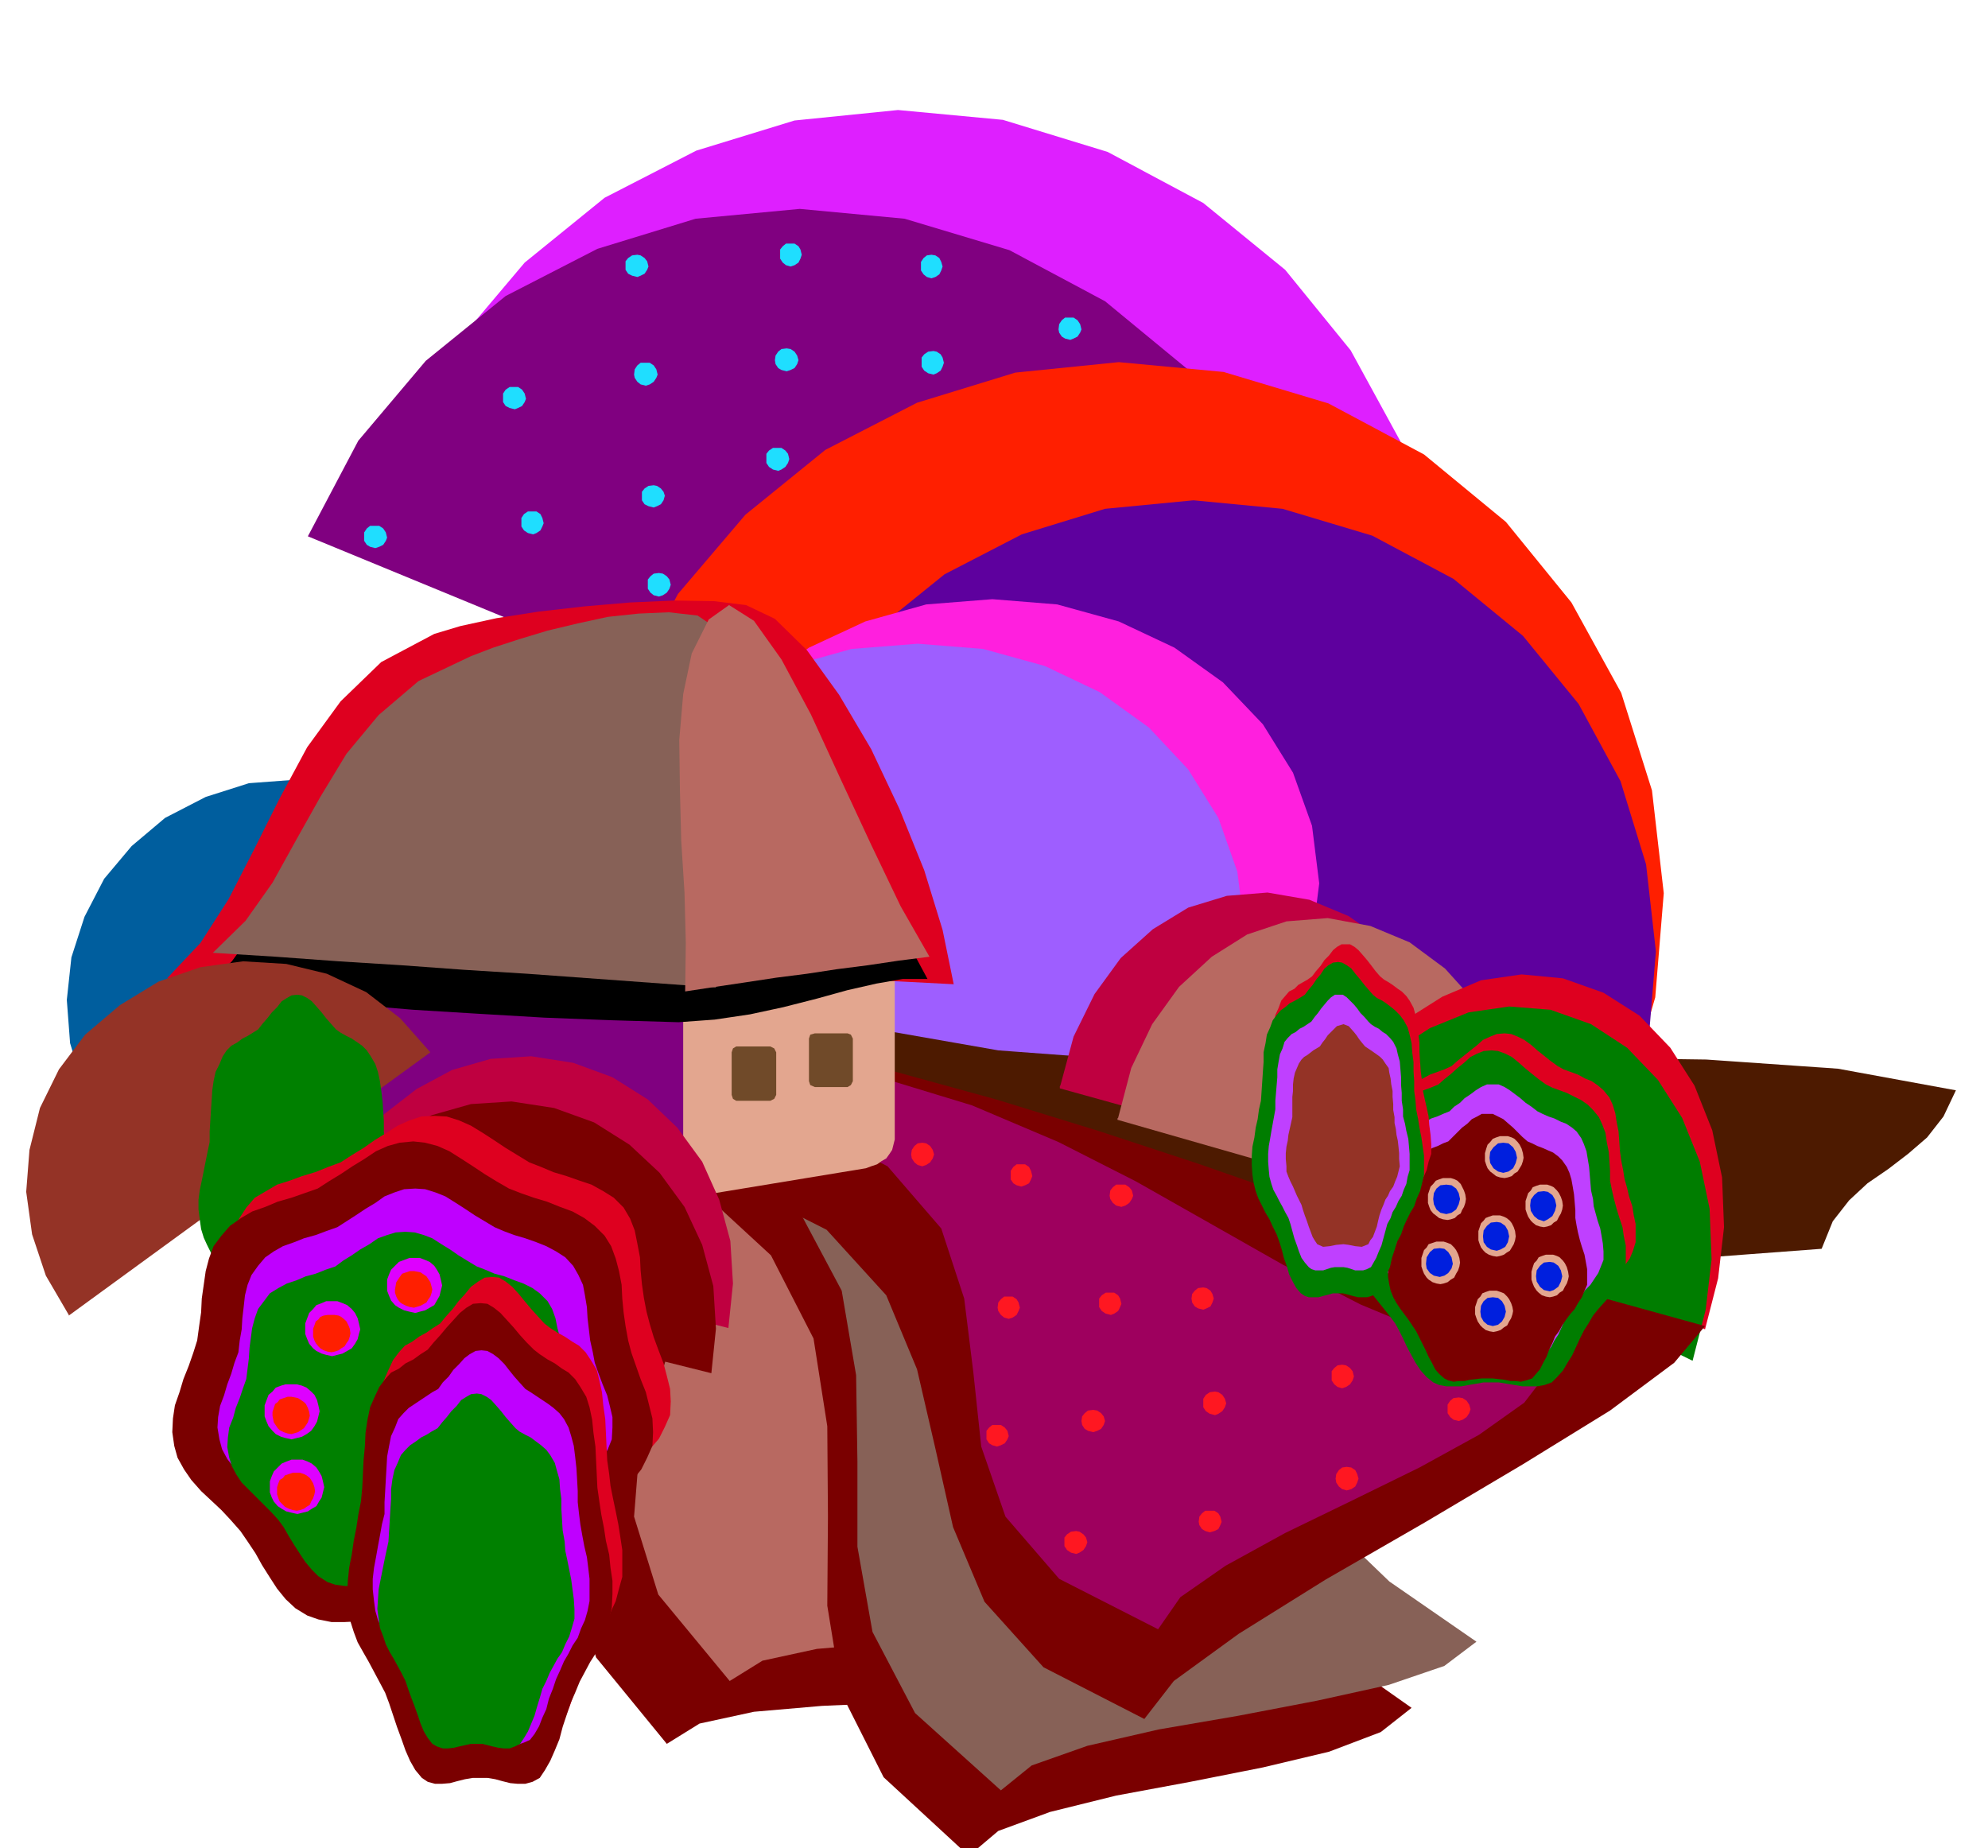
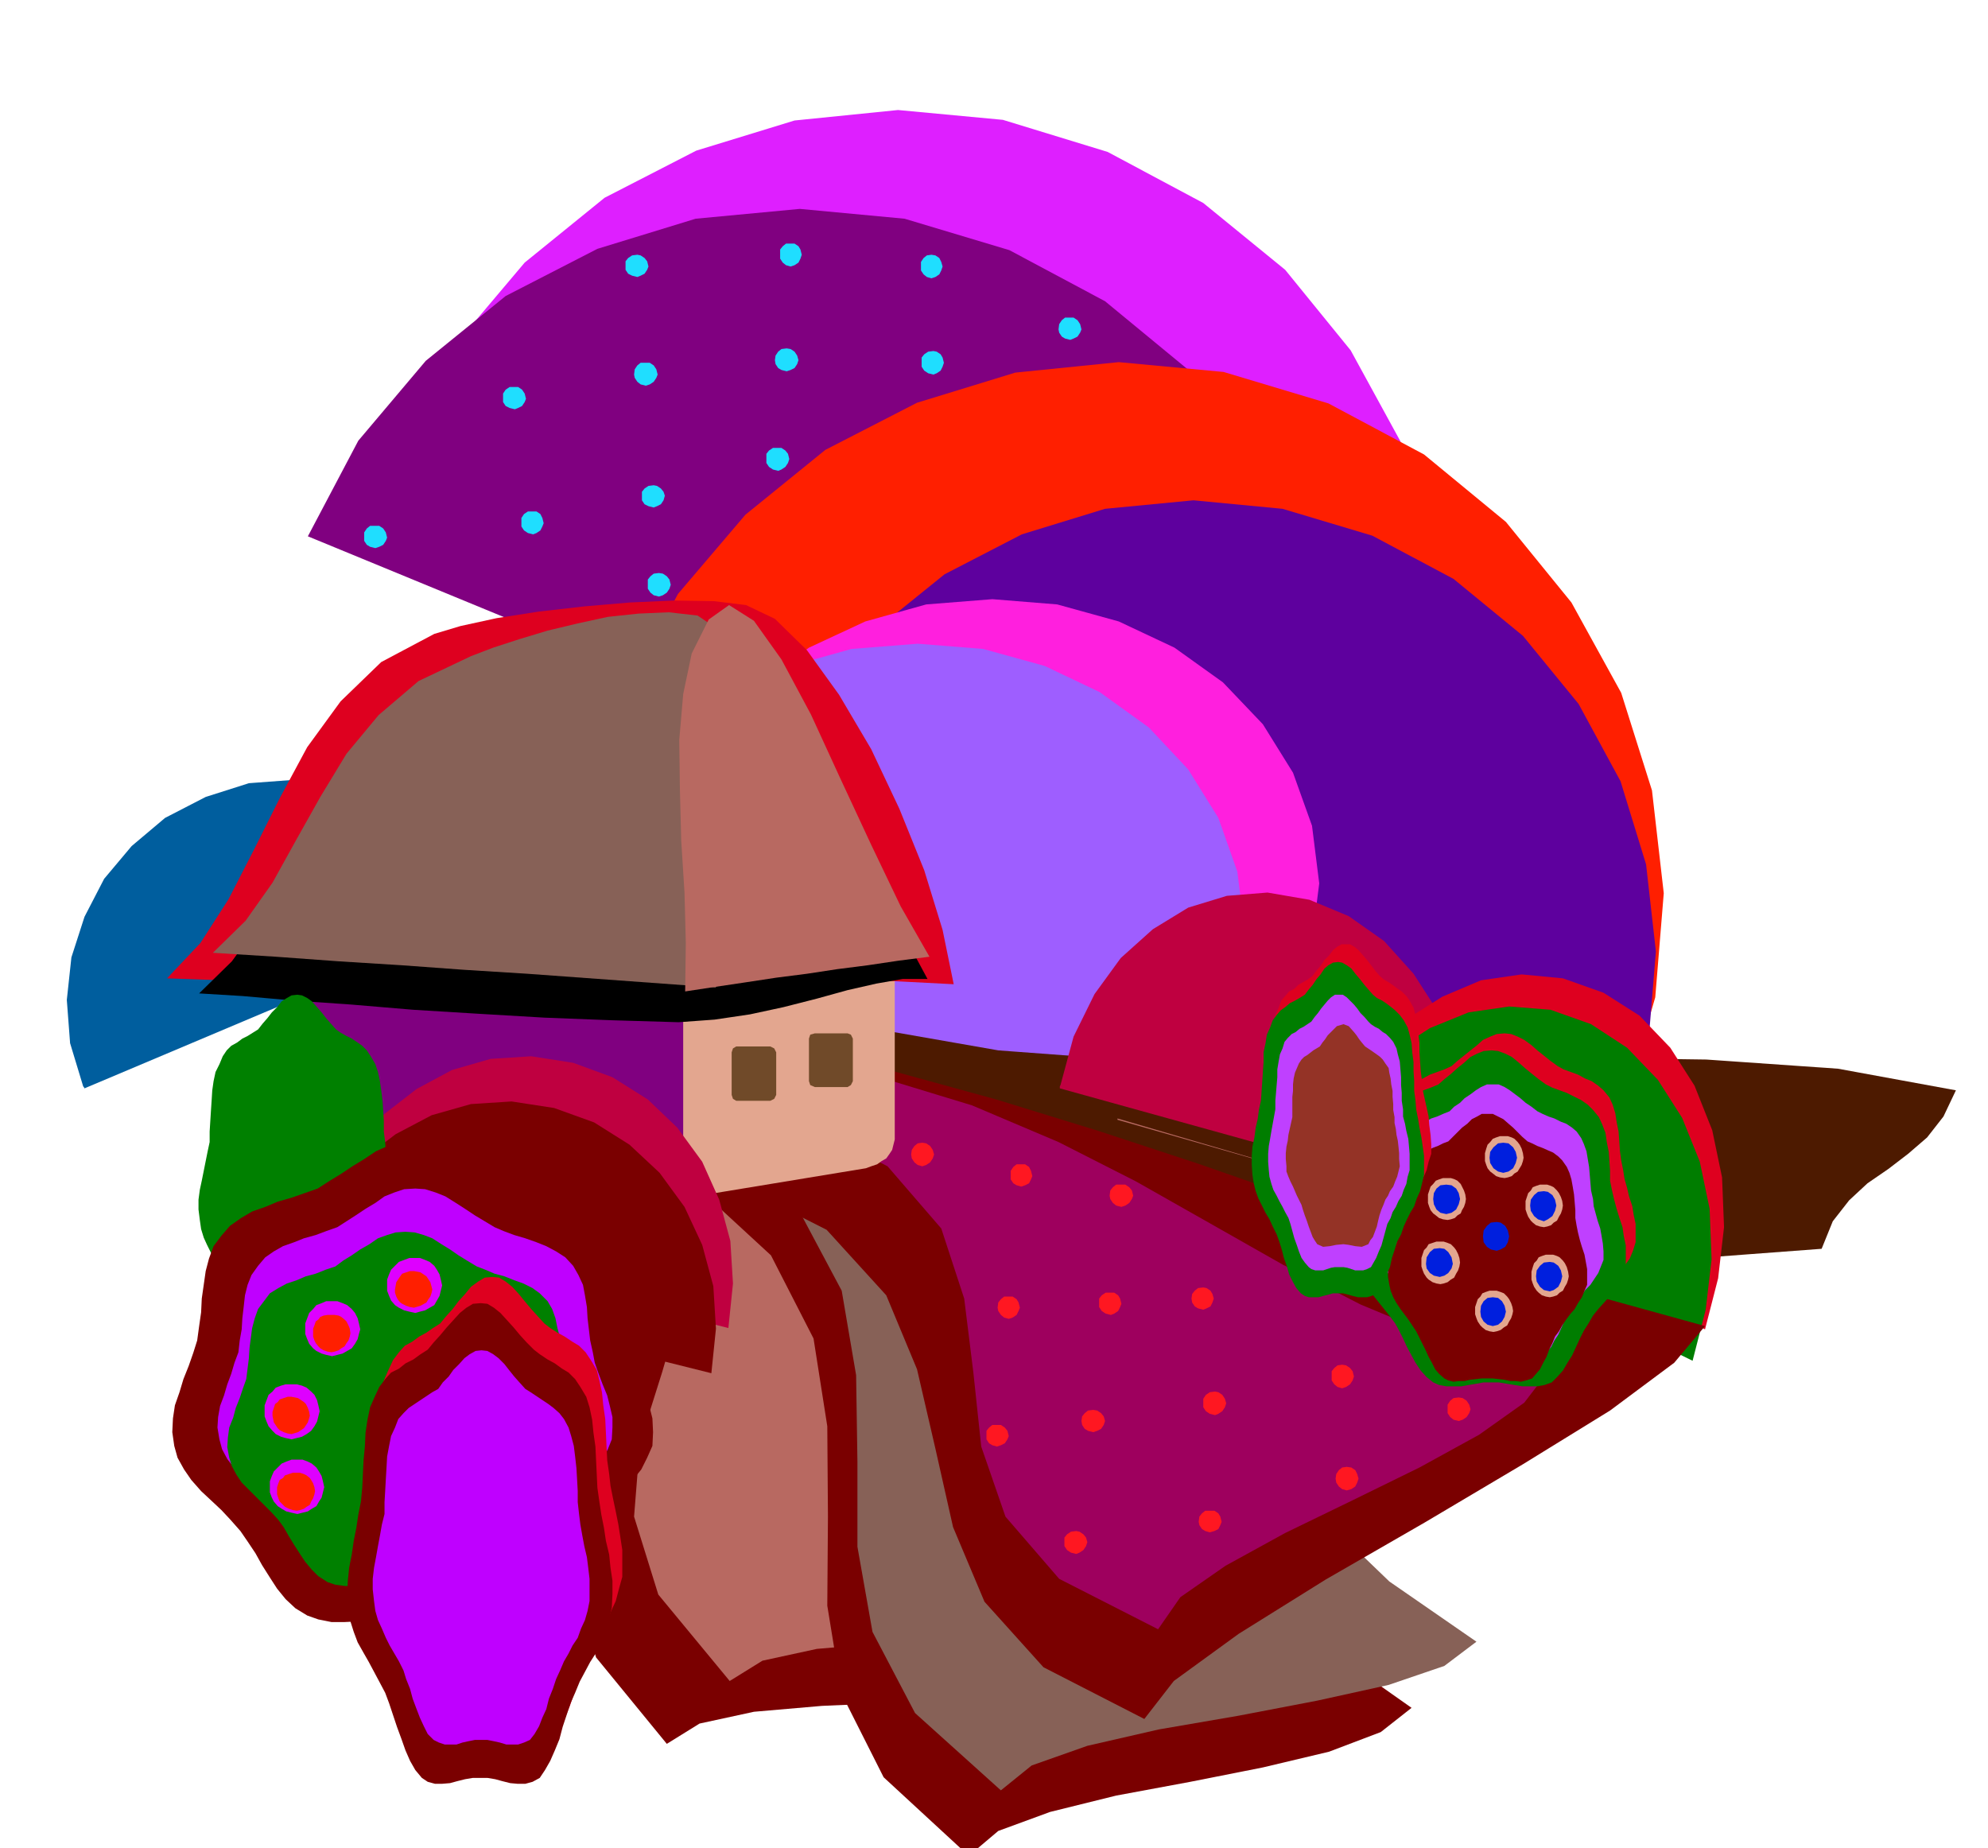
<svg xmlns="http://www.w3.org/2000/svg" fill-rule="evenodd" height="455.921" preserveAspectRatio="none" stroke-linecap="round" viewBox="0 0 3035 2822" width="490.455">
  <style>.pen1{stroke:none}.brush2{fill:purple}.brush3{fill:#ff1f00}.brush8{fill:#bf0040}.brush9{fill:#b86961}.brush10{fill:#de001f}.brush11{fill:#007d00}.brush13{fill:#7a0000}.brush14{fill:#876157}.brush16{fill:#e3a68f}.brush19{fill:#943326}.brush20{fill:green}.brush21{fill:#bf00ff}.brush22{fill:#bf40ff}.brush23{fill:#de00ff}.brush24{fill:#001fde}</style>
  <path class="pen1" style="fill:#de1fff" d="m1383 983 759 319 1-3 2-3 46-158 13-158-19-157-47-149-76-139-100-123-125-102-146-78-160-49-160-15-158 16-150 46-140 72-122 99-103 122-77 146 762 314z" />
  <path class="pen1 brush2" d="m1232 1133 760 319v-3l1-2 46-158 14-159-18-157-47-149-76-138-100-123-125-103-146-78-160-48-160-15-159 15-150 46-140 72-122 99-103 122-77 146 762 314z" />
  <path class="pen1 brush3" d="m1719 1367 760 320 1-3 1-3 46-158 13-159-18-157-47-149-76-138-100-123-125-103-146-78-160-48-160-15-158 16-150 46-140 72-122 99-103 121-77 146 761 314z" />
  <path class="pen1" style="fill:#5e009e" d="m1833 1455 643 271 1-2 1-2 39-135 11-134-15-133-39-127-64-118-85-104-106-87-124-66-137-41-136-13-135 13-127 39-118 61-104 84-87 104-65 124 647 266z" />
  <path class="pen1" style="fill:#ff1fde" d="m1515 915 99 8 94 26 85 40 74 53 61 64 46 74 29 81 11 88-11 87-29 82-46 74-61 65-74 52-85 41-94 25-99 10-101-10-93-25-86-41-73-52-62-65-46-74-29-82-10-87 10-88 29-81 46-74 62-64 73-53 86-40 93-26 101-8z" />
  <path class="pen1" style="fill:#9e5eff" d="m1401 983 100 8 94 26 84 40 75 54 60 64 46 74 29 82 11 88-11 86-29 82-46 73-60 65-75 52-84 41-94 25-100 10-101-10-93-25-86-41-73-52-61-65-46-73-29-82-10-86 10-88 29-82 46-74 61-64 73-54 86-40 93-26 101-8z" />
  <path class="pen1" style="fill:#4d1a00" d="m2781 1907-213 16-198 3-186-10-176-22-173-37-171-49-175-63-181-75 28-20 8-13-5-9-12-6-13-7-5-9 8-14 30-19 177 31 201 15 216 2 224-2 223-4 217 3 201 14 180 33-19 40-25 32-29 25-30 23-32 22-28 26-25 32-17 42z" />
  <path class="pen1 brush8" d="m1928 1748-310-86v-3l1-2 20-74 32-65 40-55 49-44 54-33 59-18 62-5 64 11 60 25 54 38 45 50 38 59 26 66 17 72 4 76-7 78-308-90z" />
-   <path class="pen1 brush9" d="m2020 1800-314-90v-2l1-1 20-76 32-67 41-57 50-46 54-34 60-20 63-5 65 12 60 25 54 40 46 51 38 62 26 68 17 74 4 78-7 81-310-93z" />
+   <path class="pen1 brush9" d="m2020 1800-314-90v-2z" />
  <path class="pen1 brush10" d="m2311 1885-293-141 1-2 1-1 32-72 43-61 50-50 57-36 59-25 62-9 63 6 62 22 55 35 47 49 37 58 27 68 15 72 3 76-9 78-20 78-292-145z" />
  <path class="pen1 brush11" d="m2291 1934-292-141 1-2 1-1 32-72 43-61 50-50 57-37 59-24 62-9 63 5 62 22 55 36 47 49 37 58 27 67 15 72 3 77-9 77-20 78-293-144z" />
  <path class="pen1" style="fill:#005e9e" d="m444 1529-315 133-1-2-1-1-20-66-5-66 7-65 20-62 30-58 42-50 51-43 62-32 66-21 67-5 65 6 63 19 57 29 51 42 43 51 33 61-315 130z" />
  <path class="pen1 brush13" d="m1018 2663-108-132-37-119 9-113 34-108 32-110 10-112-38-120-106-129 47-6 48-6 48-6 48-5 47-6 48-6 48-5 48-5 111 105 72 108 46 108 34 110 32 109 47 109 72 107 111 107-52 29-82 18-105 9-113 6-114 5-104 9-83 18-50 31z" />
  <path class="pen1 brush9" d="m1114 2567-109-132-37-119 9-113 34-108 32-110 10-113-38-120-106-129 48-6 48-5 48-6 48-5 47-6 48-5 48-6 48-5 110 105 72 108 46 109 34 110 33 109 46 109 72 107 111 106-52 30-82 18-104 8-113 6-114 5-104 9-83 18-50 31z" />
  <path class="pen1 brush13" d="m1479 2834-130-120-64-127-22-135 1-136-1-138-21-134-65-127-128-118 43-13 41-9 37-8 38-7 36-8 38-8 40-9 45-11 131 92 103 107 84 118 76 124 75 122 84 119 103 107 132 93-47 37-79 30-101 24-111 22-113 21-101 25-79 29-45 38z" />
  <path class="pen1 brush14" d="m1528 2734-131-118-65-124-23-130v-130l-2-132-22-129-66-124-129-115 45-12 45-8 43-6 43-4 42-5 43-6 44-8 46-10 132 89 106 102 88 110 80 115 79 113 89 111 106 102 133 92-49 37-85 29-109 24-120 23-122 21-109 25-85 30-47 38z" />
  <path class="pen1 brush13" d="m1747 2625-154-79-90-100-48-114-27-120-28-121-47-113-91-100-152-77 37-24 33-21 28-20 27-18 26-20 29-19 32-22 39-22 160 44 156 48 152 50 152 53 150 51 153 51 156 48 163 45-47 56-98 73-133 82-150 89-151 87-133 83-99 72-45 58z" />
  <path class="pen1" style="fill:#9e005e" d="m1768 2488-151-77-82-95-37-107-12-113-14-113-35-107-82-95-150-77 32-19 18-9 9-3h4l3-1 10-3 18-9 34-18 151 46 132 56 118 60 113 64 111 63 119 61 132 55 154 48-36 47-69 49-91 50-102 50-103 50-91 50-69 48-34 49z" />
  <path class="pen1 brush16" d="M1055 1392h275l9 3 7 3 7 6 5 6 4 8 2 8 2 10v304l-2 8-2 8-4 6-5 7-7 4-7 5-9 3-8 3-267 44-9-1-8-2-8-5-6-5-6-8-4-8-3-9v-364l3-8 3-8 6-6 6-6 8-3 8-3h10z" />
  <path class="pen1" d="M1124 1598h52l6 3 3 6v65l-3 6-6 3h-52l-5-3-2-6v-65l2-6 5-3zm120-20h50l5 2 3 6v65l-3 6-5 3h-50l-7-3-2-6v-65l2-6 7-2z" style="fill:#704a29" />
  <path class="pen1 brush2" d="m509 1286 521 56h7l5 2 2 3 1 4-1 9-1 11v383l-2 4-4 5-6 3-8 4-10 1-10 2-10 1-9 1-521-55-10-2-8-2-8-4-5-3-8-9-2-10 40-382v-6l4-5 4-4 6-2 6-3 9-2 8-1 10 1z" />
  <path class="pen1 brush10" d="m1456 1503-116-6-145-2h-165l-175 2-176 1-165 1-145-1-114-4 51-54 43-67 39-76 39-78 42-78 51-70 62-60 81-43 40-12 55-12 64-10 70-8 70-6 68-3 60 1 49 6 44 21 49 48 49 68 49 83 43 91 38 94 28 91 17 83z" />
  <path class="pen1" style="fill:#000" d="M1416 1495h-38l-40 7-44 10-47 13-51 13-51 11-54 8-55 4-102-3-103-4-102-6-98-6-95-8-87-6-79-7-66-4 50-49 42-58 36-65 37-66 39-66 49-59 61-52 79-38 34-13 41-13 44-12 47-10 47-10 47-6 45-3 43 3 38 10 38 24 38 37 42 52 44 66 50 84 56 101 65 121z" />
  <path class="pen1 brush14" d="m1093 1508-96-7-96-7-96-7-96-6-96-7-96-6-96-7-96-6 50-49 41-58 36-65 37-66 40-66 49-59 61-52 80-38 34-13 40-13 43-13 46-11 46-10 47-5 46-2 44 5 31 21 16 48 3 67-3 83-9 89-9 93-5 88 4 79z" />
  <path class="pen1 brush9" d="m1046 1514 46-7 47-7 46-7 47-6 46-7 47-6 47-7 47-6-44-77-45-94-47-101-45-98-45-84-42-59-38-24-31 22-26 52-13 62-6 70 1 76 2 78 5 79 2 77-1 74z" />
  <path class="pen1 brush8" d="m803 1950-309-75v-2l1-1 20-65 32-57 40-49 49-38 54-29 59-17 62-4 64 10 60 22 54 34 45 43 38 52 26 58 17 63 4 65-7 68-309-78z" />
  <path class="pen1 brush13" d="m774 2019-312-75v-3l19-66 32-56 41-49 50-38 55-29 60-17 62-4 65 10 61 22 54 34 46 43 38 52 27 58 17 63 4 65-7 68-312-78z" />
-   <path class="pen1 brush19" d="m382 1807-277 202v-1l-35-60-21-63-9-65 5-64 16-64 29-59 40-53 53-45 59-36 64-22 65-9 66 4 62 15 60 28 52 40 46 52-275 200z" />
  <path class="pen1 brush20" d="m454 1519 7 1 8 4 7 5 8 9 7 8 7 9 7 8 8 9 7 5 9 5 8 4 9 6 7 5 7 7 6 9 7 12 4 12 3 14 2 14 2 16 1 15 1 16v16l2 16 1 14 3 15 3 15 3 15 2 14 2 15 1 15v16l-3 14-4 13-5 11-5 12-7 10-6 12-6 11-5 12-6 12-4 13-5 14-4 14-5 12-5 12-7 9-6 9-8 4-8 3h-8l-8-1-9-2-9-2-8-2h-17l-9 2-9 2-8 2-9 1h-8l-8-3-6-4-8-9-5-9-6-12-4-12-5-14-4-14-5-13-4-12-7-12-6-11-6-12-6-10-6-12-5-11-4-13-2-14-2-16v-15l2-15 3-14 3-15 3-15 3-15 3-14v-16l1-16 1-16 1-15 1-16 2-14 3-14 6-12 5-12 6-9 7-7 9-5 8-6 8-4 8-5 8-5 7-9 7-8 7-9 8-8 7-9 8-5 7-4 9-1z" />
-   <path class="pen1 brush10" d="m663 1704 19 1 19 6 18 8 18 11 17 11 18 12 18 11 18 11 18 7 19 8 20 6 20 7 18 6 18 10 16 10 15 15 10 17 7 18 4 20 4 21 1 20 2 21 3 21 4 21 5 19 6 20 7 19 8 21 5 19 5 20 1 19-1 21-8 18-9 18-13 15-13 16-15 14-15 15-15 14-12 16-13 16-11 18-11 18-10 19-12 17-12 16-15 14-15 11-20 6-19 3h-20l-20-1-21-3-21-3-21-2h-40l-20 2-21 3-20 3-21 1h-19l-20-3-17-6-17-11-14-14-13-16-11-17-12-19-10-18-12-18-11-16-14-16-14-14-15-15-14-14-15-16-12-15-9-18-6-18-3-21 1-19 4-20 7-19 6-21 8-19 7-20 6-19 3-21 2-21 2-21 3-20 2-21 5-20 7-18 11-17 13-15 17-10 17-10 19-6 19-7 20-6 20-8 19-7 17-11 18-11 17-12 18-11 17-11 18-8 18-6 20-1z" />
  <path class="pen1 brush13" d="m631 1743 18 2 19 5 18 8 19 12 17 11 18 12 18 11 19 11 18 7 20 7 20 6 20 8 19 7 18 10 16 12 15 15 10 16 7 19 5 19 4 21 1 21 2 21 3 21 4 22 5 19 7 20 7 20 8 20 5 20 5 20 1 21-1 21-8 18-9 18-13 16-13 17-16 14-15 15-15 15-12 17-13 16-11 18-12 18-10 19-13 17-12 16-15 14-16 11-20 6-19 4h-21l-20-1-21-3-20-3-21-3h-42l-21 3-21 3-20 3-21 1h-20l-20-4-17-6-18-11-15-14-13-16-11-17-12-19-10-18-12-18-11-16-15-17-14-15-16-15-15-14-15-17-11-16-10-18-5-18-3-21 1-21 3-20 7-20 6-20 8-20 7-20 6-19 3-22 3-21 1-21 3-21 3-21 5-19 7-19 12-16 13-15 17-12 17-10 20-7 19-8 21-6 20-7 20-7 17-11 18-11 18-12 18-11 18-12 18-8 18-5 21-2z" />
  <path class="pen1 brush21" d="m634 1815 15 1 16 5 15 6 16 10 14 9 15 10 15 9 15 9 14 6 16 6 17 5 17 6 15 6 15 8 14 9 12 13 8 14 7 15 3 16 3 18 1 17 2 17 2 17 4 18 3 16 6 17 6 16 7 17 4 16 4 17v16l-1 18-6 15-8 15-11 13-11 13-13 12-12 12-12 12-11 14-10 13-9 15-9 15-8 16-10 13-10 13-13 12-13 9-16 5-16 3h-17l-17-1-18-3-17-2-17-2h-33l-17 2-18 2-16 3-18 1h-16l-16-3-15-5-15-9-12-12-11-13-9-13-9-16-9-15-10-15-9-13-12-14-12-12-12-12-12-12-12-13-10-13-8-15-4-15-3-18 1-16 3-17 6-16 5-17 6-16 5-17 6-16 2-18 3-17 1-17 2-17 2-18 4-16 6-15 10-14 11-13 13-9 14-8 17-6 15-6 18-5 16-6 17-6 14-9 14-9 15-10 15-9 14-10 15-6 15-5 17-1z" />
  <path class="pen1 brush20" d="m619 1881 14 1 14 4 13 5 14 9 13 8 13 9 13 8 15 9 13 5 14 6 15 4 15 6 14 5 14 7 11 8 12 12 7 12 5 14 3 15 4 15 1 15 1 16 1 16 4 16 3 14 5 15 6 15 6 15 4 15 4 15v15l-1 16-6 13-7 13-9 12-9 12-12 10-11 12-11 11-9 12-10 11-8 14-9 13-7 14-10 12-9 12-11 10-11 9-15 4-15 2h-29l-16-2-16-2-15-2h-31l-15 2-16 2-15 2h-30l-15-2-12-4-14-9-10-10-10-12-8-12-9-14-8-13-8-14-8-11-11-12-11-11-12-12-10-10-12-12-8-12-7-13-4-13-3-16 1-15 2-15 6-15 4-15 6-15 5-15 5-14 2-16 2-16 1-16 2-15 2-15 4-15 5-14 9-12 9-12 13-8 13-7 15-5 14-6 15-4 15-6 15-5 12-9 13-8 13-9 14-8 13-9 14-5 13-4 15-1z" />
  <path class="pen1 brush10" d="m2297 1578 10 1 10 4 10 5 11 8 9 8 10 8 10 8 11 8 9 5 11 4 11 4 11 6 10 4 10 7 8 7 9 11 5 11 4 13 2 13 3 15 1 14 1 15 2 15 3 15 2 13 4 14 3 13 5 15 2 13 3 14v28l-4 13-5 12-8 11-7 12-9 10-8 10-8 10-7 12-7 11-6 12-6 12-6 13-7 11-7 12-8 9-8 8-11 4-10 2h-23l-12-2-11-2-12-2h-22l-12 2-12 2-11 2h-23l-11-2-9-4-10-8-7-9-8-12-6-11-6-13-6-12-6-12-6-11-9-12-8-10-8-10-8-10-8-12-6-11-6-12-3-13-3-15 1-13 2-14 4-13 4-15 5-13 4-14 4-13 1-15 1-15 1-15 1-14 1-15 3-13 4-13 7-11 7-11 9-7 9-7 11-4 11-6 11-4 11-4 11-5 9-8 10-8 10-8 10-8 9-8 11-5 10-4 12-1z" />
  <path class="pen1 brush11" d="m2277 1604 10 1 11 4 10 5 11 9 9 8 11 9 10 8 11 8 10 5 11 4 11 4 12 6 10 5 10 7 8 8 9 11 5 11 5 13 2 14 3 15 1 14 1 15v15l3 15 3 13 4 15 4 13 5 15 2 14 3 14v29l-5 13-5 12-7 11-7 12-9 10-9 10-8 10-7 12-7 11-6 12-6 13-6 13-7 11-7 12-9 10-8 8-11 4-11 2h-23l-12-2-12-2-12-2h-23l-11 2-12 2-11 2h-23l-11-2-9-4-10-8-9-10-8-12-6-11-7-13-6-13-6-12-6-11-9-12-8-10-8-10-8-10-9-12-6-11-6-12-2-13-3-15 1-14 2-14 4-14 4-15 5-13 4-15 4-13 1-15 1-15 1-15 1-14 1-15 3-14 4-13 7-11 7-11 9-8 10-7 11-5 11-6 11-4 11-4 12-5 9-8 10-8 10-9 10-8 10-9 10-5 10-4 12-1z" />
  <path class="pen1 brush22" d="M2280 1656h8l9 4 8 5 8 6 8 6 8 7 9 6 9 7 8 4 9 4 9 3 10 5 8 3 9 6 7 6 7 10 4 9 4 11 2 12 2 12 1 12 1 12 1 12 3 13 1 11 3 11 3 11 4 12 2 11 2 12 1 12v13l-4 10-4 10-6 9-6 9-8 8-6 9-7 8-6 10-6 9-6 10-5 11-5 11-6 9-5 10-7 8-7 7-9 3-9 2h-18l-10-2-10-2-9-1h-19l-10 1-10 2-9 2h-19l-9-2-8-3-9-7-6-8-6-10-5-9-6-11-4-11-5-10-4-9-8-10-7-8-7-9-7-8-7-9-5-9-5-10-2-10-2-13 1-12 2-12 3-11 3-12 3-11 3-11 4-11 1-13 1-12 1-12 1-12 1-12 2-12 3-11 6-9 6-10 8-6 8-6 9-3 9-5 9-3 9-4 10-4 7-7 9-6 7-7 9-6 8-6 8-5 9-4h10z" />
  <path class="pen1 brush13" d="M2271 1701h8l8 4 8 4 8 7 7 6 7 7 7 7 8 7 7 3 8 4 8 3 9 4 7 3 8 6 6 6 7 10 4 9 3 10 2 11 2 12 1 12 1 12v12l2 12 2 10 3 12 3 10 4 12 2 11 2 11v24l-4 9-4 10-6 9-5 9-7 8-6 8-6 9-5 9-6 8-4 10-5 10-4 11-5 9-5 10-6 7-6 7-9 3-8 2-8-1h-8l-9-2-9-1-9-1h-17l-9 1-9 1-8 2h-9l-8 1-8-2-6-3-8-7-6-7-5-10-5-9-5-11-5-10-5-10-4-8-6-9-6-9-6-8-6-8-6-9-5-9-4-10-2-9-2-12v-12l2-11 3-11 3-12 3-10 3-12 3-10v-12l1-12 1-12 1-12 1-12 3-11 3-10 5-9 5-10 7-6 7-6 9-3 8-4 8-3 8-4 8-3 7-7 7-7 7-7 8-6 7-7 8-4 7-4h9z" />
  <path class="pen1 brush10" d="M2055 1442h6l7 4 6 5 7 8 6 7 7 9 6 8 7 8 6 5 7 4 6 4 8 6 6 4 7 7 5 7 6 11 3 11 3 13 1 14 2 15v14l1 15 1 15 2 15 1 13 3 14 3 13 3 14 1 13 2 15 1 14v15l-4 12-3 13-5 11-4 11-6 9-5 10-6 10-4 12-5 11-4 13-4 12-3 13-5 11-4 11-6 9-5 8-7 4-7 2h-14l-8-2-7-2-8-2h-14l-7 2-8 2-7 2h-14l-7-2-6-4-7-8-5-9-5-11-3-11-5-13-3-12-4-13-4-11-6-12-5-10-5-10-5-9-6-11-3-11-4-13-1-12-2-15v-14l2-15 3-13 2-14 2-13 2-14 3-13v-15l1-15 1-15 1-14v-15l3-14 2-13 5-11 4-11 6-7 6-7 8-4 6-6 7-4 7-4 7-5 6-8 7-8 6-9 7-7 6-8 6-5 7-4h7z" />
  <path class="pen1 brush11" d="m2043 1469 6 1 7 4 7 5 7 9 6 7 7 9 6 7 7 8 6 5 8 4 6 4 8 6 6 5 7 7 6 8 6 11 3 11 3 13 1 14 2 15v14l1 15v15l2 15 1 13 3 15 2 13 3 15 2 14 2 14v29l-3 13-3 12-5 11-4 12-6 10-5 10-5 11-4 12-6 11-4 13-4 12-3 14-5 11-4 12-6 9-5 8-8 4-7 2h-14l-8-2-7-2-8-2h-15l-7 2-8 2-7 2h-15l-6-2-6-4-7-8-5-9-6-12-3-11-5-14-3-12-4-13-4-11-6-12-5-11-6-10-5-10-6-12-4-11-3-12-2-13-1-15v-14l1-14 3-14 2-15 3-13 2-15 3-13 1-15 1-15 1-15 1-14v-15l3-14 2-13 5-11 4-11 6-8 6-7 7-5 7-6 8-4 7-4 8-5 6-8 6-7 6-9 6-7 6-9 6-5 7-4 8-1z" />
  <path class="pen1 brush22" d="M2045 1519h5l6 4 5 5 6 6 5 6 5 7 6 6 6 7 4 4 6 4 6 3 6 5 5 3 6 6 5 6 5 10 2 9 3 11 1 12 1 12v12l1 12v12l2 13v11l3 11 2 11 3 12 1 11 1 12v25l-3 10-2 11-4 9-3 9-5 8-4 9-5 8-3 9-5 9-3 11-3 11-3 11-4 9-4 10-4 7-4 7-6 3-6 2h-12l-6-2-6-2-6-1h-13l-6 1-6 2-6 2h-12l-6-2-4-3-6-7-5-7-4-10-3-9-4-11-3-11-3-11-3-9-5-9-4-8-5-9-4-8-5-9-3-9-3-11-1-10-1-13v-12l1-12 2-11 2-12 2-11 2-11 2-11v-13l1-12 1-12 1-12v-12l2-12 2-11 4-9 3-10 5-6 6-6 6-3 6-5 6-3 6-4 6-4 5-7 5-6 5-7 5-6 5-6 5-5 6-4h7z" />
  <path class="pen1 brush19" d="m2051 1564 8 3 8 9 4 5 4 6 4 5 5 6 9 6 10 7 4 3 4 4 4 6 5 7 1 7 2 9 1 9 2 10v9l1 11v9l2 11v9l2 9 1 9 2 9 1 9 1 10v9l1 11-2 8-2 8-3 7-3 8-5 7-3 7-4 6-3 8-3 7-3 9-2 8-2 9-3 8-3 8-4 5-3 6-10 4-10-1-10-2-8-1-11 1-10 2-10 1-9-4-4-6-3-5-3-8-3-8-3-9-3-8-3-9-2-7-4-8-3-6-3-7-3-7-4-8-3-7-3-8v-8l-1-11v-9l1-10 2-9 1-9 2-9 2-9 2-9v-31l1-9v-10l1-9 2-9 3-7 3-7 4-6 4-4 5-3 9-7 10-6 4-6 4-5 4-6 5-5 9-9 10-3z" />
  <path class="pen1 brush10" d="m752 1950 10 1 10 6 10 8 10 11 9 11 10 12 10 11 10 11 9 7 11 7 11 6 12 8 10 6 10 10 8 12 9 15 4 16 4 18 2 20 3 21 1 21 1 21 1 21 3 21 2 18 4 20 4 19 4 20 3 19 3 20v41l-5 18-5 19-7 15-6 16-9 14-8 15-9 14-6 16-7 16-6 18-6 18-6 18-7 17-7 15-8 13-8 11-11 6-10 4h-11l-11-1-12-3-11-3-12-3h-22l-11 3-12 3-11 3-12 1h-11l-11-4-9-6-10-11-7-13-7-15-6-17-6-18-6-18-6-18-6-16-8-16-8-14-9-15-7-14-9-16-6-15-6-19-2-18-3-21 1-20 2-20 4-19 3-20 4-19 4-20 4-18 1-21 1-21 1-21 2-21 1-21 3-20 4-18 7-16 7-15 9-12 9-10 11-6 11-8 11-6 10-7 11-7 9-11 10-11 9-12 10-11 9-11 11-8 10-6 12-1z" />
  <path class="pen1 brush13" d="m734 1990 10 1 10 6 10 8 10 11 10 11 10 12 10 11 11 11 9 7 12 8 11 6 11 8 10 6 10 10 8 12 9 15 5 16 4 19 2 20 3 21 1 21 1 21 1 21 3 21 3 20 4 20 3 20 5 21 2 20 3 20v20l-1 21-4 18-5 19-8 16-7 16-9 14-8 15-8 15-7 17-7 16-6 18-6 18-5 19-7 17-7 16-8 14-8 12-11 6-11 3h-12l-11-1-12-3-11-3-12-2h-22l-12 2-12 3-11 3-12 1h-11l-11-3-9-6-10-12-8-14-7-16-6-17-7-19-6-18-6-18-6-16-9-17-8-15-8-15-8-14-9-16-6-16-6-19-2-18-2-21 1-20 2-20 4-20 3-21 4-20 3-20 4-20 2-21 1-21 1-21 2-21 1-21 3-20 4-19 7-16 7-15 9-12 9-10 12-6 10-8 12-6 11-8 11-7 9-11 10-11 10-12 10-11 10-11 10-8 10-6 12-1z" />
  <path class="pen1 brush21" d="m735 2062 9 1 9 5 8 6 9 9 7 9 8 10 8 9 9 10 8 5 9 6 9 6 9 6 8 6 9 8 7 9 7 13 4 13 4 15 2 16 2 18 1 17 1 18v17l2 18 2 16 3 17 3 16 4 17 2 16 2 17v34l-3 15-4 14-6 13-5 14-8 12-6 12-7 12-6 14-6 13-5 15-6 15-4 16-6 13-5 13-7 12-7 9-9 4-9 3h-18l-10-3-9-2-10-2h-19l-10 2-9 2-9 3h-18l-9-3-8-4-9-9-6-12-6-13-5-13-6-16-4-15-6-15-4-13-7-14-7-12-7-12-6-12-6-14-6-13-4-14-2-15-2-18v-16l2-17 3-16 3-17 3-16 3-17 4-16v-18l1-17 1-18 1-17 1-18 3-16 3-15 6-13 5-13 8-9 8-8 9-6 9-6 9-6 9-6 9-5 7-10 9-9 7-10 9-9 8-9 8-6 9-5 9-1z" />
-   <path class="pen1 brush20" d="m728 2128 7 1 8 4 7 5 8 9 7 8 7 9 7 8 8 9 6 5 9 5 8 4 8 6 8 6 8 7 6 8 7 12 3 11 4 14 1 15 2 15v15l1 17 1 16 3 17 1 14 3 14 3 15 3 15 2 15 2 15 1 15v15l-4 14-4 13-6 12-5 12-7 10-6 11-6 11-5 12-6 12-4 14-4 13-4 14-5 12-5 12-6 10-6 9-8 4-8 3h-9l-8-1-9-2-8-2-8-2h-17l-9 2-9 2-8 2-9 1h-8l-9-3-7-4-7-9-6-10-5-12-4-12-5-14-5-13-5-14-4-12-6-12-6-11-6-11-6-10-6-12-4-12-5-13-2-14-2-15 1-15 1-15 3-15 3-15 3-15 3-14 3-14 1-17 1-16 1-17 1-15v-15l2-15 3-14 5-11 5-12 7-8 7-7 9-6 8-6 8-4 8-5 9-5 7-9 7-8 7-9 8-8 7-9 8-5 7-4 9-1z" />
  <path class="pen1 brush23" d="M454 2229h8l8 3 6 3 7 6 4 6 4 7 2 8 2 9-2 8-2 8-4 6-4 7-7 4-6 4-8 2-8 2-9-2-8-2-7-4-6-4-6-7-3-6-3-8v-17l3-8 3-7 6-6 6-6 7-3 8-3h9z" />
  <path class="pen1 brush3" d="M453 2249h5l6 2 4 2 5 4 2 3 3 5 2 6 1 6-1 5-2 6-3 5-2 5-5 3-4 3-6 2-5 1-6-1-6-2-6-3-3-3-5-5-2-5-2-6v-11l2-6 2-5 5-3 3-4 6-2 6-2h6z" />
  <path class="pen1 brush23" d="M445 2114h8l8 2 7 3 7 6 5 5 4 8 2 8 2 9-2 8-2 8-4 7-5 7-7 5-7 4-8 2-8 2-9-2-7-2-8-4-5-5-6-7-3-7-3-8v-17l3-8 3-8 6-5 5-6 8-3 7-2h9z" />
  <path class="pen1 brush3" d="m445 2133 10 2 9 6 3 3 3 6 2 6 1 6-3 10-6 9-9 6-10 3-6-1-6-2-6-3-3-3-6-9-2-10v-6l2-6 2-6 4-3 3-4 6-2 6-2h6z" />
  <path class="pen1 brush23" d="M507 1987h8l8 3 7 3 7 6 5 6 4 8 2 8 2 9-2 7-2 8-4 7-5 7-7 4-7 4-8 2-8 2-9-2-7-2-8-4-5-4-6-7-3-7-3-8v-16l3-8 3-8 6-6 5-6 8-3 7-3h9z" />
  <path class="pen1 brush3" d="M506 2008h5l6 1 4 2 5 4 3 3 3 6 2 5 1 7-1 5-2 6-3 4-3 5-5 3-4 3-6 2-5 1-6-1-6-2-5-3-3-3-4-5-2-4-2-6v-12l2-5 2-6 4-3 3-4 5-2 6-1h6z" />
  <path class="pen1 brush23" d="M634 1921h7l8 3 7 3 7 6 4 6 4 7 2 8 2 9-2 8-2 8-4 7-4 7-7 4-7 4-8 2-7 2-9-2-8-2-8-4-6-4-6-7-3-7-3-8v-17l3-8 3-7 6-6 6-6 8-3 8-3h9z" />
  <path class="pen1 brush3" d="m632 1941 10 2 9 6 6 9 3 11-1 5-2 6-3 4-3 5-9 5-10 3-6-1-6-2-6-3-3-2-4-5-2-4-2-6v-5l2-11 6-9 3-4 6-2 6-2h6z" />
  <path class="pen1 brush16" d="M2210 1799h5l6 2 4 2 5 5 2 4 3 6 2 6 1 7-1 6-2 6-3 5-2 5-5 3-4 4-6 2-5 1-7-1-6-2-5-4-4-3-4-5-2-5-2-6v-13l2-6 2-6 4-4 4-5 5-2 6-2h7z" />
  <path class="pen1 brush24" d="m2208 1809 8 1 7 5 4 7 2 9-2 8-4 8-7 5-8 2-9-2-6-5-4-8-1-8 1-9 4-7 6-5 9-1z" />
  <path class="pen1 brush16" d="M2297 1735h5l6 2 4 2 5 5 3 4 3 6 2 7 1 7-1 5-2 6-3 5-3 5-5 3-4 4-6 2-5 1-7-1-6-2-5-4-4-3-4-5-2-5-2-6v-12l2-7 2-6 4-4 4-5 5-2 6-2h7z" />
  <path class="pen1 brush24" d="m2295 1745 8 1 7 6 4 7 2 9-2 8-4 8-7 5-8 2-8-2-7-5-5-8-1-8 1-9 5-7 7-6 8-1z" />
  <path class="pen1 brush16" d="M2357 1809h5l6 2 4 2 5 5 3 4 3 6 2 6 1 7-1 6-2 6-3 5-3 6-5 3-4 4-6 2-5 1-6-1-6-2-5-4-3-3-4-6-2-5-2-6v-13l2-6 2-6 4-4 3-5 5-2 6-2h6z" />
  <path class="pen1 brush24" d="m2357 1819 6 1 7 5 4 7 2 9-2 8-4 8-7 5-6 3-9-3-6-5-5-8-1-8 1-9 5-7 6-5 9-1z" />
-   <path class="pen1 brush16" d="M2285 1856h5l6 2 4 2 5 4 3 4 3 6 2 6 1 8-1 6-2 6-3 5-3 5-5 3-4 3-6 2-5 1-6-1-6-2-5-3-3-3-4-5-2-5-2-6v-14l2-6 2-6 4-4 3-4 5-2 6-2h6z" />
  <path class="pen1 brush24" d="m2285 1866 6 1 7 5 4 7 2 9-2 9-4 7-7 4-6 2-9-2-6-4-5-7-1-9 1-9 5-7 6-5 9-1z" />
  <path class="pen1 brush16" d="M2366 1916h5l6 2 4 2 5 5 3 4 3 6 2 7 1 7-1 5-2 6-3 5-3 6-5 3-4 4-6 2-5 1-6-1-6-2-5-4-3-3-4-6-2-5-2-6v-12l2-7 2-6 4-4 3-5 5-2 6-2h6z" />
  <path class="pen1 brush24" d="m2366 1927 6 1 7 5 4 7 2 9-2 8-4 8-7 5-6 2-9-2-6-5-5-8-1-8 1-9 5-7 6-5 9-1z" />
  <path class="pen1 brush16" d="M2280 1971h5l6 2 5 2 5 5 3 4 3 6 2 6 1 6-1 5-2 6-3 5-3 6-5 3-5 4-6 2-5 1-6-1-6-2-5-4-3-3-4-6-2-5-2-6v-11l2-6 2-6 4-4 3-5 5-2 6-2h6z" />
  <path class="pen1 brush24" d="m2279 1981 8 1 6 5 4 7 2 9-2 8-4 7-6 5-8 2-8-2-6-5-4-7-1-8 1-9 4-7 6-5 8-1z" />
  <path class="pen1 brush16" d="M2199 1896h5l6 2 5 2 5 5 3 4 3 6 2 6 1 7-1 6-2 6-3 5-3 6-5 3-5 4-6 2-5 1-6-1-6-2-6-4-3-3-4-6-2-5-2-6v-13l2-6 2-6 4-4 3-5 6-2 6-2h6z" />
  <path class="pen1 brush24" d="m2198 1906 7 1 6 5 5 8 2 10-2 7-5 7-6 4-7 2-9-2-6-4-5-7-1-7 1-10 5-8 6-5 9-1z" />
  <path class="pen1" d="M573 803h6l6 4 4 6 2 8-2 5-4 6-6 3-6 2-8-2-5-3-4-6v-13l4-6 5-4h8zm241-22h5l6 4 3 6 2 8-2 5-3 6-6 4-5 2-8-2-6-4-4-6v-13l4-6 6-4h8zm-28-190h5l6 4 4 6 2 8-2 5-4 6-6 3-5 2-8-2-6-3-4-6v-13l4-6 6-4h8zm200-37h6l6 4 4 6 2 8-2 5-4 6-6 4-6 2-8-2-5-4-4-6-1-5 1-8 4-6 5-4h8zm215-22 6 1 6 4 4 6 2 7-2 6-4 6-6 3-6 2-8-2-5-3-4-6-1-6 1-7 4-6 5-4 8-1zm6-160h6l6 4 3 5 2 8-2 6-3 6-6 4-6 2-7-2-5-4-4-6v-14l4-5 5-4h7zm215 17 6 1 6 4 3 6 2 7-2 6-3 6-6 4-6 2-7-2-5-4-4-6v-13l4-6 5-4 7-1zm3 147 5 1 6 4 3 5 2 8-2 6-3 6-6 4-5 2-8-2-6-4-4-6v-14l4-5 6-4 8-1zm209-51h5l6 4 4 6 2 8-2 5-4 6-6 3-5 2-8-2-5-3-4-6-1-5 1-8 4-6 5-4h8zM998 741l5 1 6 4 4 5 2 6-2 7-4 6-6 3-5 2-8-2-6-3-4-6v-13l4-5 6-4 8-1zm190-57h5l6 4 4 5 2 8-2 6-4 6-6 4-5 2-8-2-6-4-4-6v-14l4-5 6-4h8zm-182 191 6 1 6 4 4 5 2 8-2 6-4 6-6 4-6 2-8-2-5-4-4-6v-14l4-5 5-4 8-1zm-33-486 5 1 6 4 4 5 2 8-2 5-4 6-6 3-5 2-8-2-6-3-4-6v-13l4-5 6-4 8-1z" style="fill:#1fdeff" />
  <path class="pen1" d="m1643 2338 5 1 6 4 4 5 2 7-2 6-4 6-6 4-5 2-8-2-6-4-4-6v-13l4-5 6-4 8-1zm26-185 6 1 6 4 4 5 2 7-2 6-4 6-6 3-6 2-8-2-5-3-4-6-1-6 1-7 4-5 5-4 8-1zm178 154h7l6 4 3 5 2 8-2 5-3 6-6 3-7 2-7-2-5-3-4-6-1-5 1-8 4-5 5-4h7zm8-182 5 1 6 4 4 6 2 7-2 6-4 6-6 4-5 2-8-2-6-4-4-6v-13l4-6 6-4 8-1zm-18-159 5 1 6 4 3 5 2 7-2 6-3 6-6 3-5 2-8-2-5-3-4-6-1-6 1-7 4-5 5-4 8-1zm-141 8h5l6 4 3 5 2 8-2 5-3 6-6 4-5 2-8-2-6-4-4-6v-13l4-5 6-4h8zm16-165h6l6 4 4 5 2 8-2 5-4 6-6 4-6 2-8-2-5-4-4-6-1-5 1-8 4-5 5-4h8zm-172 171h6l6 4 3 5 2 8-2 5-3 6-6 4-6 2-7-2-5-4-4-6-1-5 1-8 4-5 5-4h7zm-18 196h6l6 4 4 5 2 8-2 5-4 6-6 3-6 2-7-2-5-3-4-6v-13l4-5 5-4h7zm37-398h6l6 4 3 6 2 8-2 5-3 6-6 3-6 2-7-2-5-3-4-6v-13l4-6 5-4h7zm-151-33 6 1 6 4 4 6 2 7-2 6-4 6-6 4-6 2-7-2-5-4-4-6-1-6 1-7 4-6 5-4 7-1zm641 339 6 1 6 4 4 5 2 8-2 6-4 6-6 4-6 2-7-2-5-4-4-6v-14l4-5 5-4 7-1zm7 156 7 1 6 4 3 6 2 7-2 6-3 6-6 4-7 2-7-2-5-4-4-6-1-6 1-7 4-6 5-4 7-1zm171-106 6 1 6 4 4 6 2 7-2 6-4 6-6 4-6 2-8-2-5-4-4-6v-13l4-6 5-4 8-1z" style="fill:#ff1721" />
</svg>